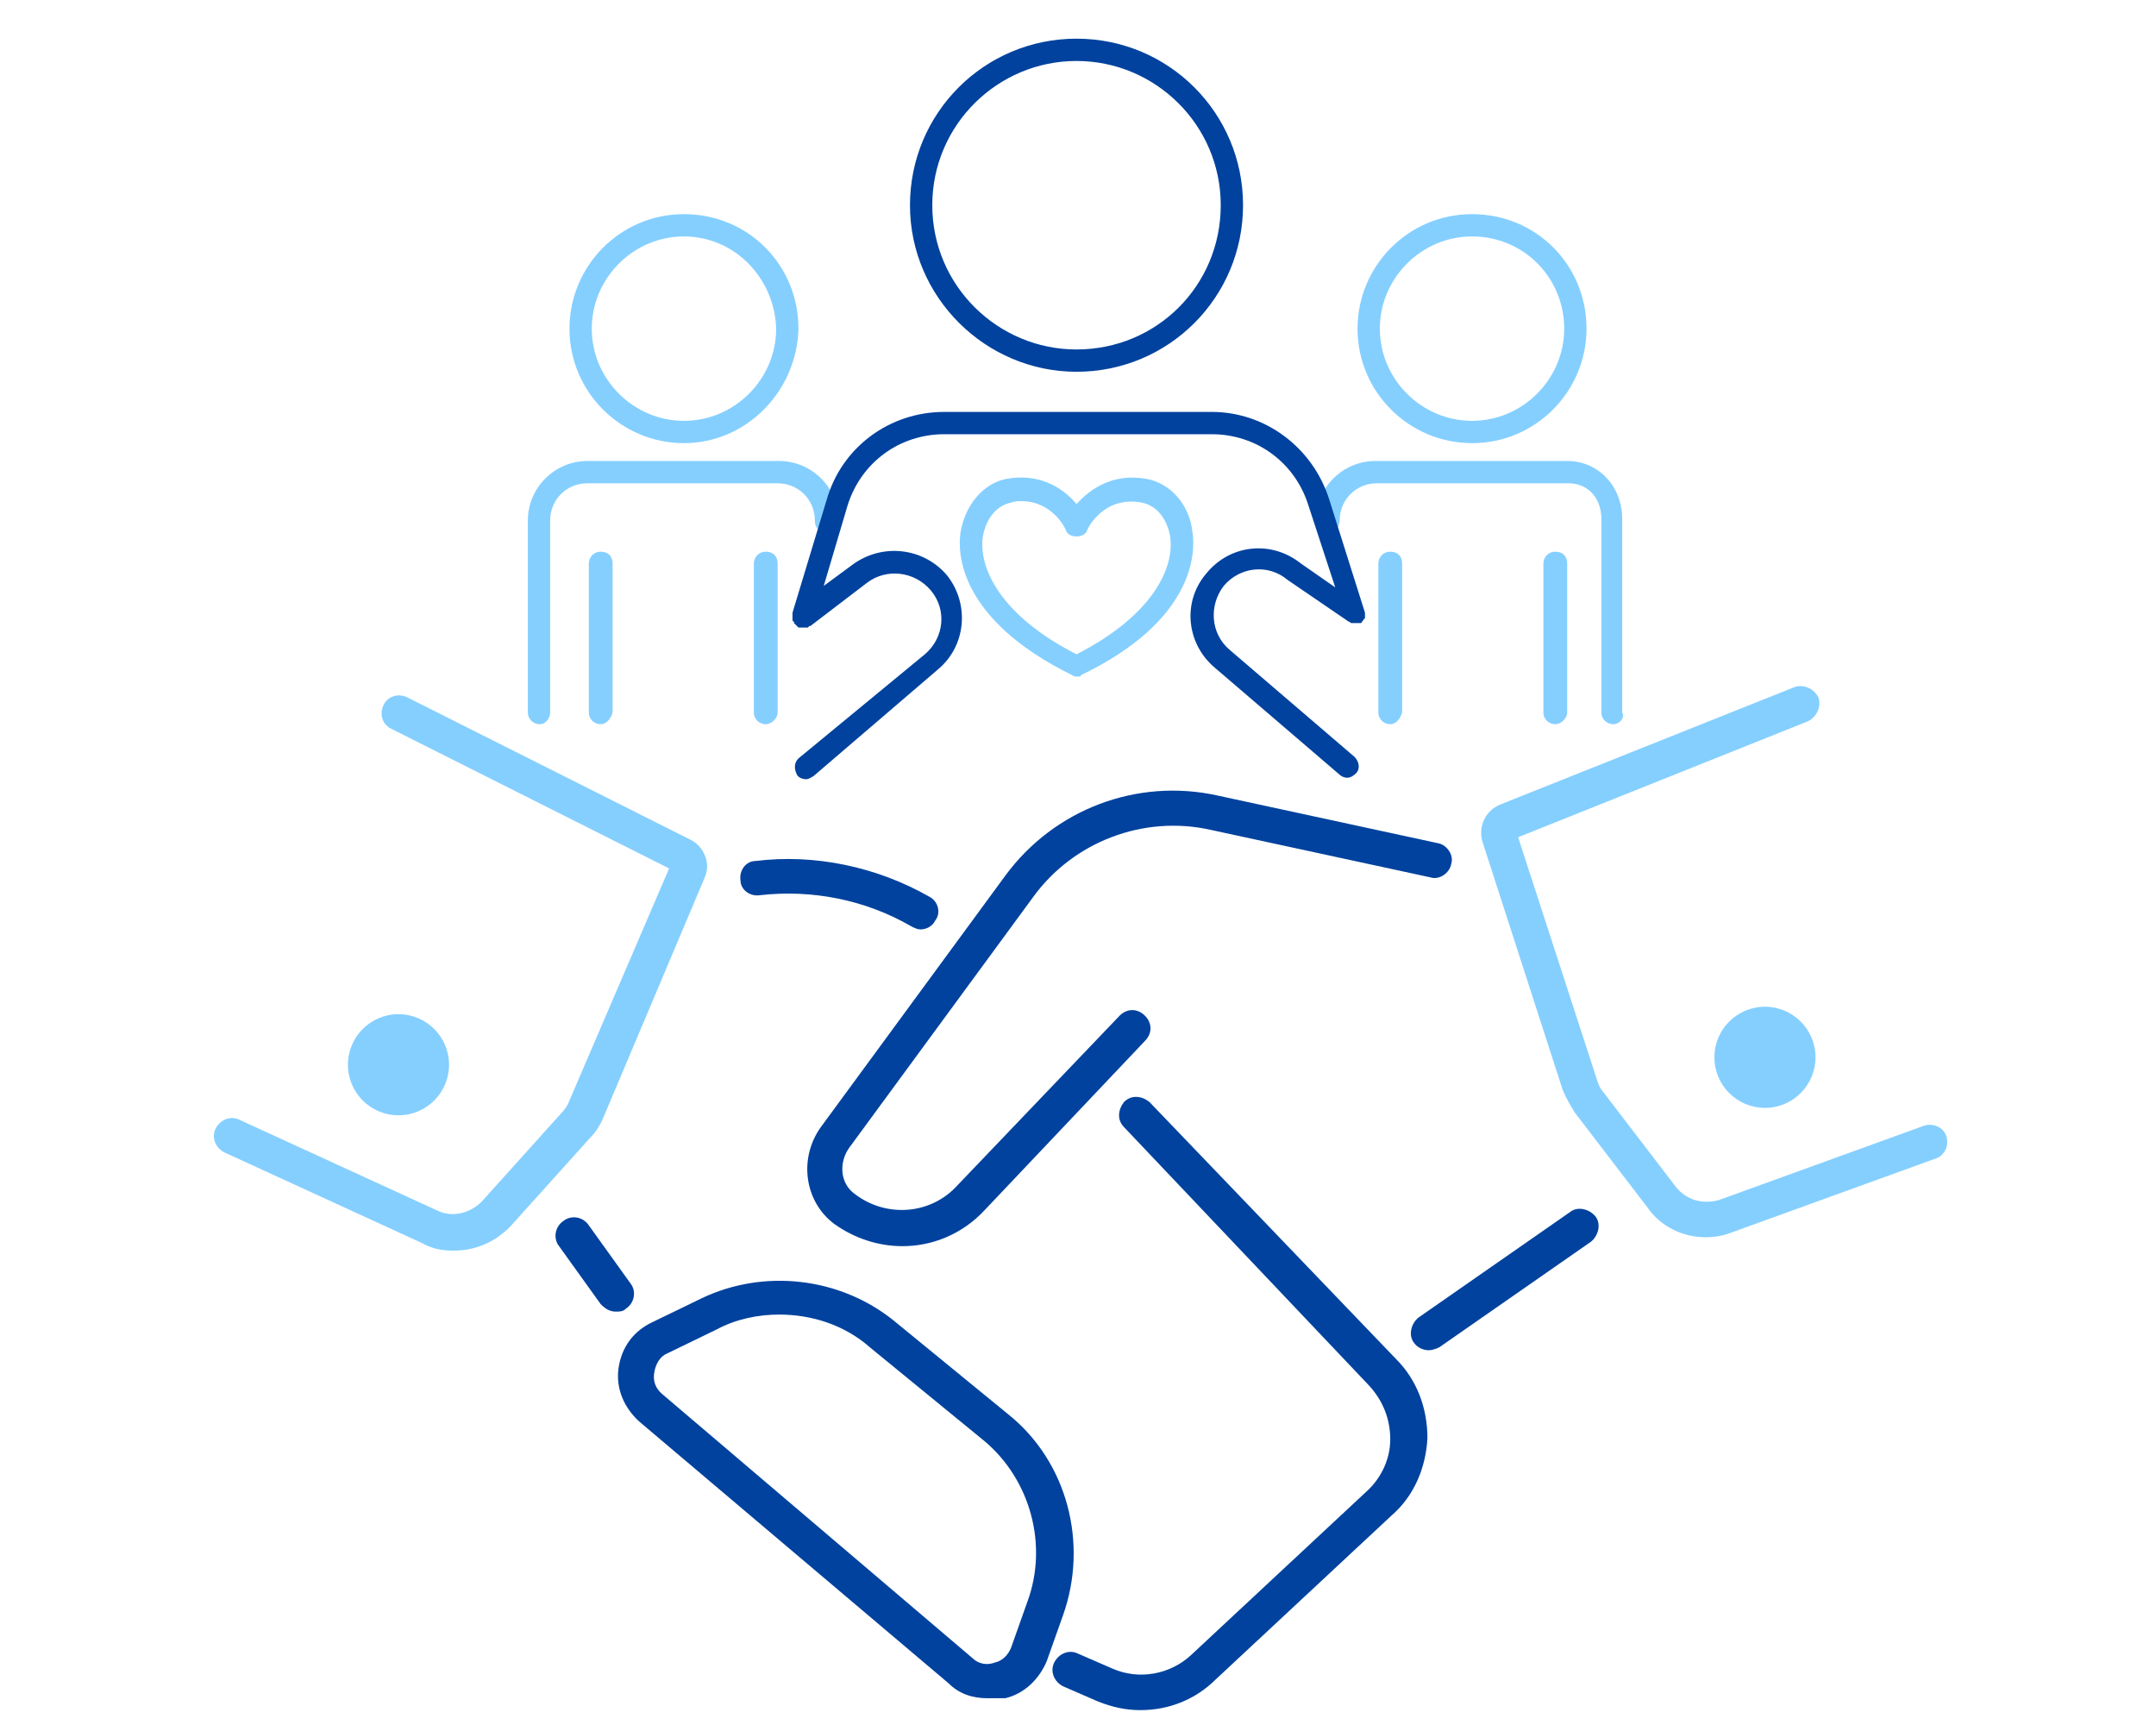
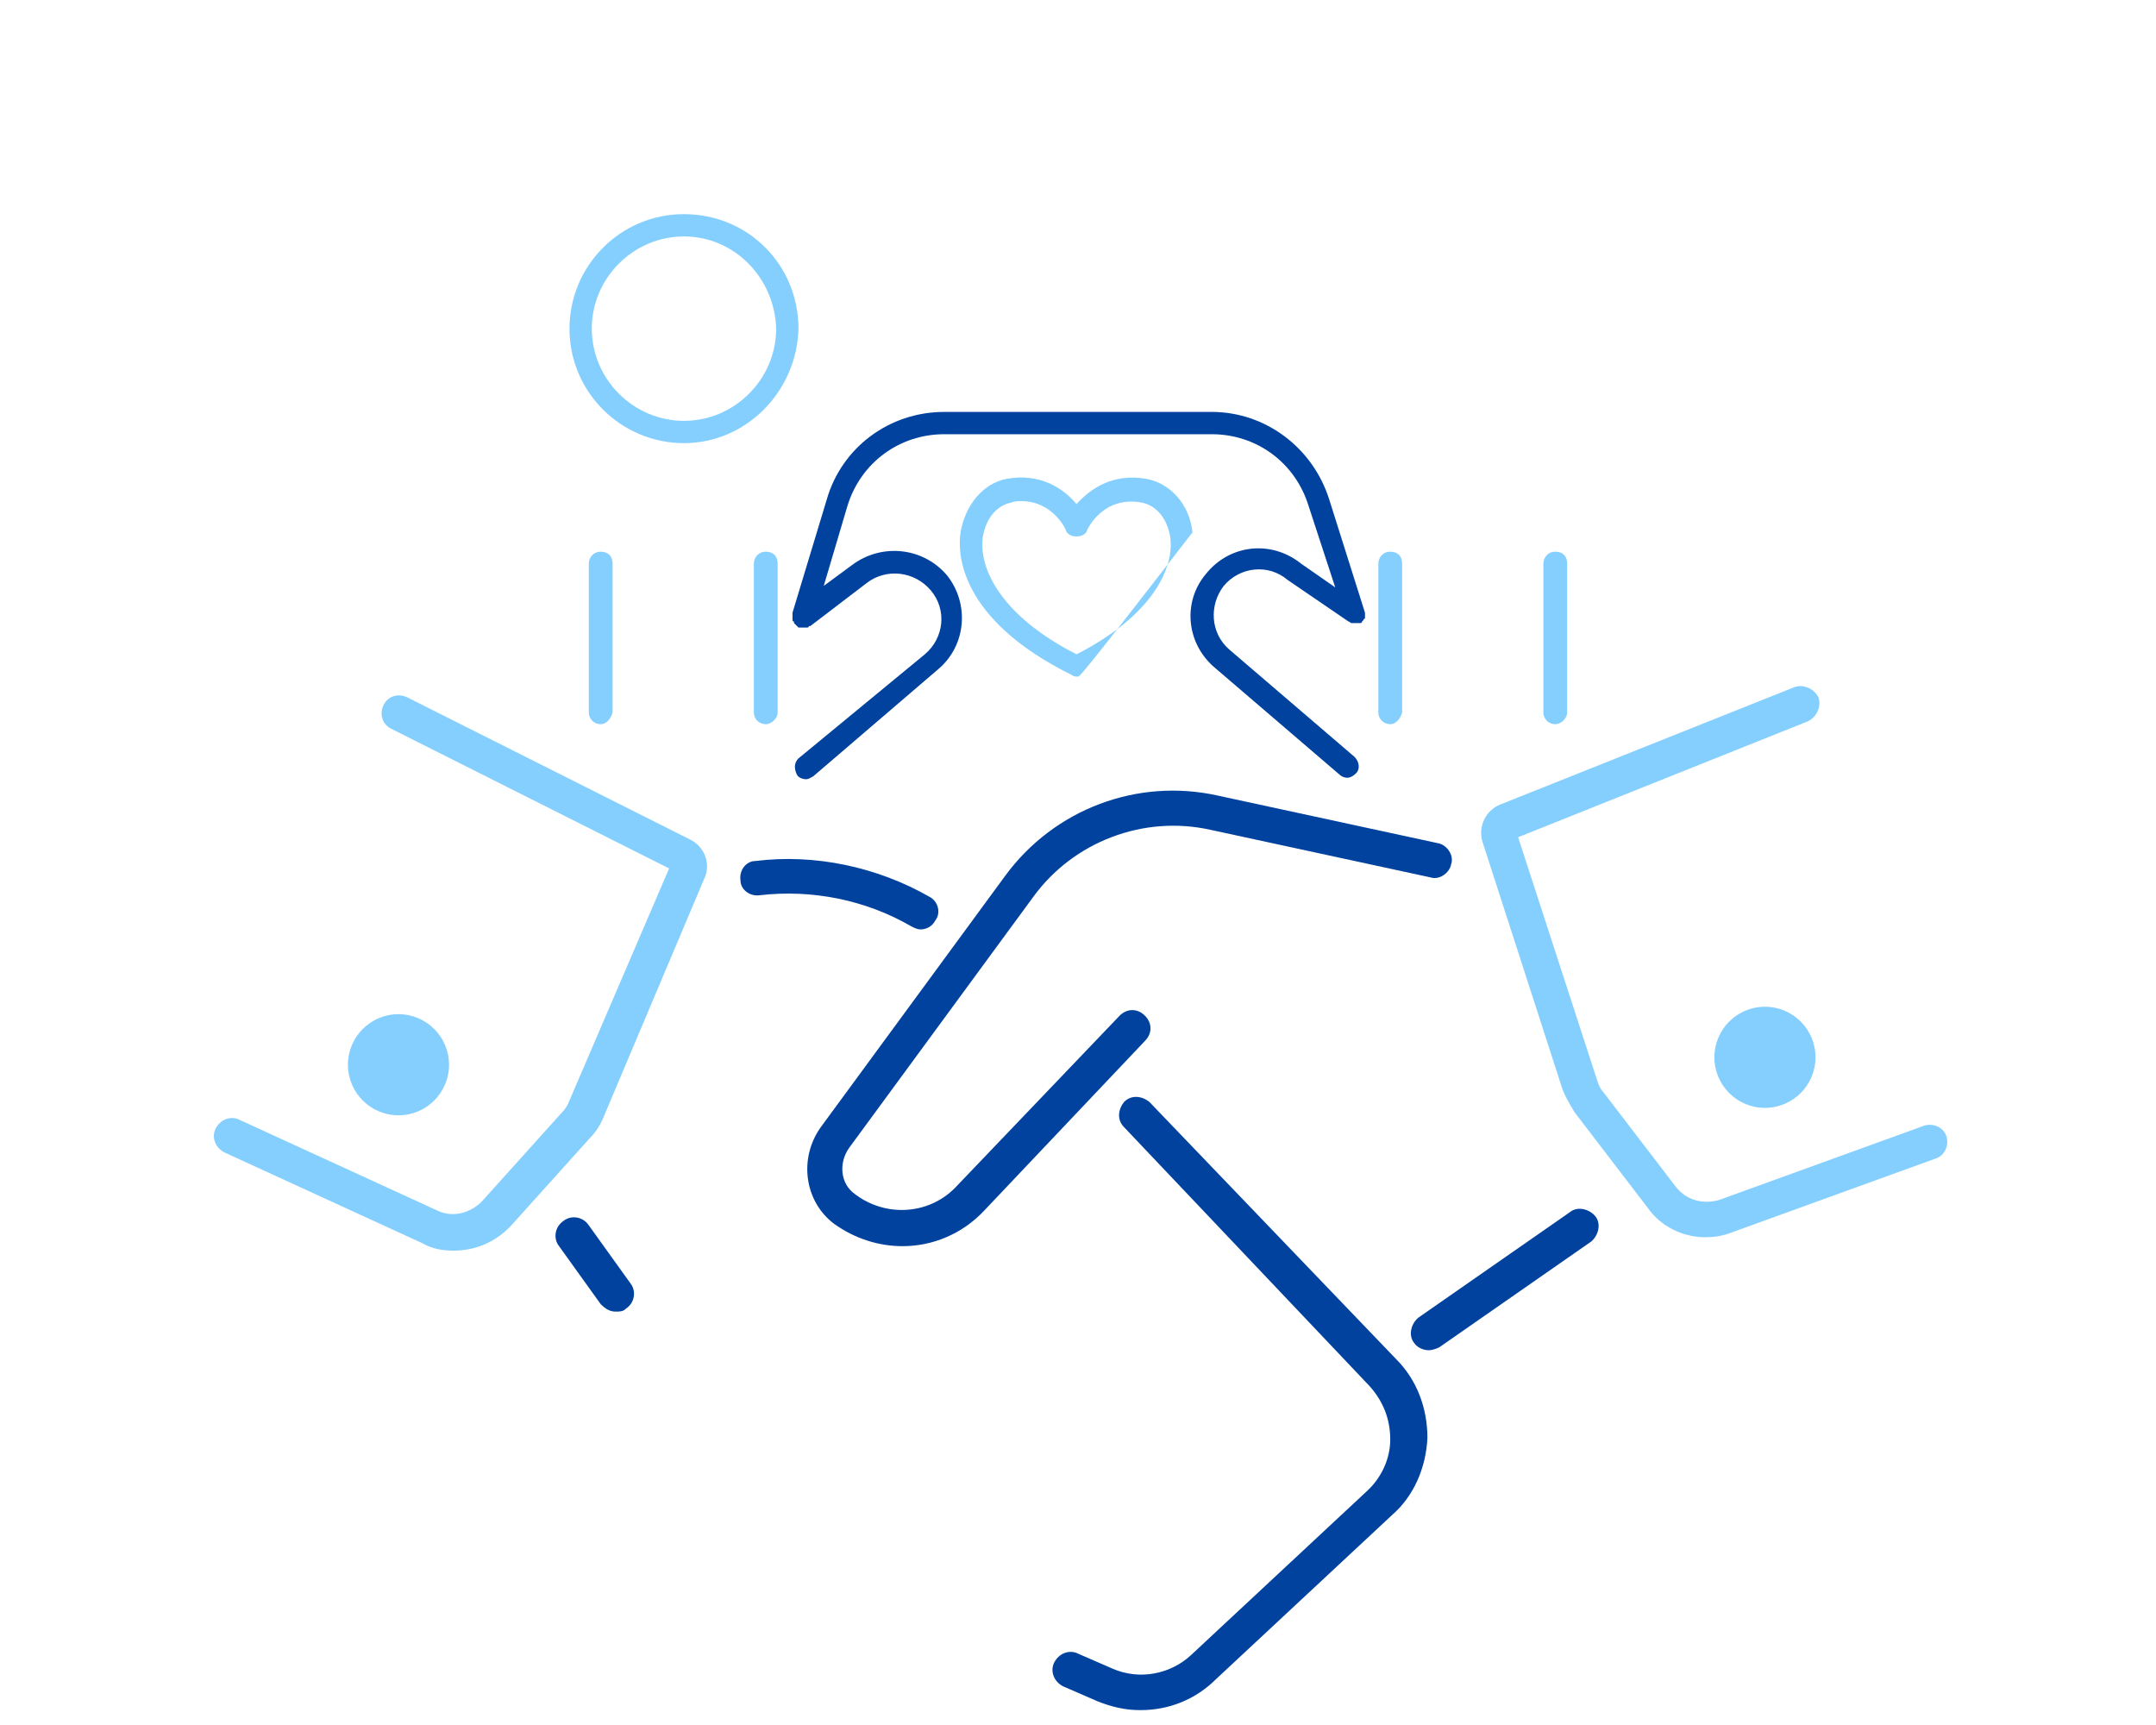
<svg xmlns="http://www.w3.org/2000/svg" version="1.1" id="Livello_1" x="0px" y="0px" viewBox="0 0 145 116" style="enable-background:new 0 0 145 116;" xml:space="preserve">
  <style type="text/css">
	.st0{fill:#85CFFF;}
	.st1{fill:#00429E;}
</style>
  <g>
    <g>
      <g>
        <g>
-           <path class="st0" d="M99,29.8c-4.2,0-7.7-3.4-7.7-7.7c0-4.2,3.4-7.7,7.7-7.7s7.7,3.4,7.7,7.7C106.7,26.3,103.3,29.8,99,29.8z       M99,15.9c-3.4,0-6.2,2.8-6.2,6.2c0,3.4,2.8,6.2,6.2,6.2s6.2-2.8,6.2-6.2C105.2,18.7,102.5,15.9,99,15.9z" />
-         </g>
+           </g>
        <g>
-           <path class="st0" d="M108.5,48.7c-0.4,0-0.8-0.3-0.8-0.8v-13c0-1.4-0.9-2.4-2.2-2.4H92.6c-1.4,0-2.5,1.1-2.5,2.5      c0,0.4-0.3,0.8-0.8,0.8s-0.8-0.3-0.8-0.8c0-2.2,1.8-4,4-4h12.9c2.1,0,3.7,1.7,3.7,3.9v13C109.3,48.3,108.9,48.7,108.5,48.7z" />
-         </g>
+           </g>
        <g>
          <path class="st0" d="M93.5,48.7c-0.4,0-0.8-0.3-0.8-0.8v-10c0-0.4,0.3-0.8,0.8-0.8s0.8,0.3,0.8,0.8v10      C94.2,48.3,93.9,48.7,93.5,48.7z" />
        </g>
        <g>
          <path class="st0" d="M104.6,48.7c-0.4,0-0.8-0.3-0.8-0.8v-10c0-0.4,0.3-0.8,0.8-0.8s0.8,0.3,0.8,0.8v10      C105.4,48.3,105,48.7,104.6,48.7z" />
        </g>
      </g>
    </g>
    <g>
      <g>
        <g>
          <path class="st0" d="M46,29.8c-4.2,0-7.7-3.4-7.7-7.7c0-4.2,3.4-7.7,7.7-7.7s7.7,3.4,7.7,7.7C53.6,26.3,50.2,29.8,46,29.8z       M46,15.9c-3.4,0-6.2,2.8-6.2,6.2c0,3.4,2.8,6.2,6.2,6.2s6.2-2.8,6.2-6.2C52.1,18.7,49.4,15.9,46,15.9z" />
        </g>
        <g>
-           <path class="st0" d="M36.3,48.7c-0.4,0-0.8-0.3-0.8-0.8V35c0-2.2,1.8-4,4-4h12.9c2.2,0,4,1.8,4,4c0,0.4-0.3,0.8-0.8,0.8      s-0.8-0.3-0.8-0.8c0-1.4-1.1-2.5-2.5-2.5H39.5c-1.4,0-2.5,1.1-2.5,2.5v12.9C37,48.3,36.7,48.7,36.3,48.7z" />
-         </g>
+           </g>
        <g>
          <path class="st0" d="M40.4,48.7c-0.4,0-0.8-0.3-0.8-0.8v-10c0-0.4,0.3-0.8,0.8-0.8s0.8,0.3,0.8,0.8v10      C41.1,48.3,40.8,48.7,40.4,48.7z" />
        </g>
        <g>
          <path class="st0" d="M51.5,48.7c-0.4,0-0.8-0.3-0.8-0.8v-10c0-0.4,0.3-0.8,0.8-0.8s0.8,0.3,0.8,0.8v10      C52.3,48.3,51.9,48.7,51.5,48.7z" />
        </g>
      </g>
    </g>
  </g>
  <g>
    <g>
      <path class="st1" d="M61.9,62.5c-0.2,0-0.4-0.1-0.6-0.2c-3.1-1.8-6.7-2.5-10.2-2.1c-0.7,0.1-1.3-0.4-1.3-1c-0.1-0.7,0.4-1.3,1-1.3    c4-0.5,8.2,0.4,11.7,2.4c0.6,0.3,0.8,1.1,0.4,1.6C62.7,62.3,62.3,62.5,61.9,62.5z" />
    </g>
    <g>
      <path class="st1" d="M41.4,88.2c-0.4,0-0.7-0.2-1-0.5l-2.8-3.9c-0.4-0.5-0.3-1.3,0.3-1.7c0.5-0.4,1.3-0.3,1.7,0.3l2.8,3.9    c0.4,0.5,0.3,1.3-0.3,1.7C41.9,88.2,41.7,88.2,41.4,88.2z" />
    </g>
    <g>
      <path class="st0" d="M30.5,84.1c-0.7,0-1.4-0.1-2.1-0.5l-13.3-6.1c-0.6-0.3-0.9-1-0.6-1.6c0.3-0.6,1-0.9,1.6-0.6l13.3,6.1    c1,0.5,2.2,0.2,3-0.6l5.4-6c0.2-0.2,0.4-0.5,0.5-0.8L45,58.4L26.3,49c-0.6-0.3-0.8-1-0.5-1.6s1-0.8,1.6-0.5l19.1,9.6    c0.9,0.5,1.3,1.6,0.9,2.5l-6.8,16.1c-0.2,0.5-0.5,1-0.9,1.4l-5.4,6C33.2,83.6,31.9,84.1,30.5,84.1z M45.3,58.6L45.3,58.6    L45.3,58.6z" />
    </g>
    <g>
      <circle class="st0" cx="26.8" cy="71.6" r="3.4" />
    </g>
    <g>
      <path class="st1" d="M60.7,83.8c-1.6,0-3.2-0.5-4.6-1.5c-2-1.5-2.4-4.4-0.9-6.5l12.4-16.9c3.3-4.5,8.9-6.6,14.3-5.4l14.8,3.2    c0.6,0.1,1.1,0.8,0.9,1.4c-0.1,0.6-0.8,1.1-1.4,0.9l-14.8-3.2c-4.5-1-9.2,0.8-11.9,4.5L57.1,77.2c-0.7,1-0.6,2.4,0.4,3.1    c2.1,1.6,5.1,1.4,6.9-0.6l10.9-11.4c0.5-0.5,1.2-0.5,1.7,0s0.5,1.2,0,1.7L66.2,81.4C64.7,83,62.7,83.8,60.7,83.8z" />
    </g>
    <g>
      <path class="st1" d="M96.1,90.8c-0.4,0-0.8-0.2-1-0.5c-0.4-0.5-0.2-1.3,0.3-1.7l10.2-7.1c0.5-0.4,1.3-0.2,1.7,0.3    c0.4,0.5,0.2,1.3-0.3,1.7l-10.2,7.1C96.6,90.7,96.3,90.8,96.1,90.8z" />
    </g>
    <g>
      <path class="st0" d="M114.7,83.2c-1.5,0-3-0.7-3.9-2l-4.9-6.4c-0.3-0.5-0.6-1-0.8-1.5l-5.4-16.7c-0.3-1,0.2-2.1,1.2-2.5l19.8-7.9    c0.6-0.2,1.3,0.1,1.6,0.7c0.2,0.6-0.1,1.3-0.7,1.6l-19.5,7.8l5.3,16.3c0.1,0.3,0.2,0.6,0.4,0.8l4.9,6.4c0.7,0.9,1.8,1.2,2.9,0.9    l13.8-5c0.6-0.2,1.3,0.1,1.5,0.7s-0.1,1.3-0.7,1.5l-13.8,5C115.9,83.1,115.3,83.2,114.7,83.2z" />
    </g>
    <g>
      <circle class="st0" cx="118.7" cy="71.1" r="3.4" />
    </g>
    <g>
      <path class="st1" d="M76.7,115c-1,0-1.9-0.2-2.9-0.6l-2.3-1c-0.6-0.3-0.9-1-0.6-1.6s1-0.9,1.6-0.6l2.3,1c1.8,0.8,3.9,0.4,5.3-0.9    l11.8-11c1-0.9,1.6-2.2,1.6-3.5c0-1.4-0.5-2.6-1.4-3.6L75.6,75.8c-0.5-0.5-0.4-1.2,0-1.7c0.5-0.5,1.2-0.4,1.7,0l16.6,17.3    c1.4,1.4,2.1,3.3,2.1,5.3c-0.1,2-0.9,3.9-2.4,5.2l-11.8,11C80.4,114.3,78.6,115,76.7,115z" />
    </g>
    <g>
-       <path class="st1" d="M66.4,114.2c-1,0-1.9-0.3-2.6-1L43,95.6c-1-0.9-1.6-2.2-1.4-3.6c0.2-1.4,1-2.5,2.3-3.1l3.3-1.6    c4.2-2,9.3-1.4,12.9,1.5l7.7,6.3c4,3.2,5.4,8.7,3.7,13.5l-1.1,3.1c-0.5,1.2-1.5,2.2-2.8,2.5C67.1,114.2,66.8,114.2,66.4,114.2z     M52.4,88.4c-1.4,0-2.9,0.3-4.2,1L44.9,91c-0.5,0.2-0.8,0.7-0.9,1.3c-0.1,0.6,0.1,1.1,0.6,1.5l20.8,17.7c0.4,0.4,1,0.5,1.5,0.3    c0.5-0.1,0.9-0.5,1.1-1l1.1-3.1c1.4-3.8,0.2-8.2-2.9-10.8l-7.7-6.3C56.8,89.1,54.6,88.4,52.4,88.4z" />
-     </g>
+       </g>
  </g>
  <g>
    <g>
-       <path class="st0" d="M72.5,45.5c-0.1,0-0.3,0-0.4-0.1c-7.7-3.8-7.7-8.3-7.5-9.6c0.3-1.8,1.5-3.3,3.1-3.6c2.2-0.4,3.8,0.6,4.7,1.7    c0.9-1,2.4-2.1,4.7-1.7c1.6,0.3,2.9,1.7,3.1,3.6c0.2,1.3,0.2,5.9-7.5,9.6C72.7,45.5,72.6,45.5,72.5,45.5z M68.7,33.7    c-0.2,0-0.5,0-0.7,0.1c-1,0.2-1.7,1.1-1.9,2.3c-0.3,2.1,1.2,5.3,6.3,7.9c5.1-2.6,6.6-5.8,6.3-7.9c-0.2-1.2-0.9-2.1-1.9-2.3    c-2.6-0.5-3.7,1.8-3.7,1.9c-0.2,0.5-1.2,0.5-1.4,0C71.7,35.6,70.8,33.7,68.7,33.7z" />
+       <path class="st0" d="M72.5,45.5c-0.1,0-0.3,0-0.4-0.1c-7.7-3.8-7.7-8.3-7.5-9.6c0.3-1.8,1.5-3.3,3.1-3.6c2.2-0.4,3.8,0.6,4.7,1.7    c0.9-1,2.4-2.1,4.7-1.7c1.6,0.3,2.9,1.7,3.1,3.6C72.7,45.5,72.6,45.5,72.5,45.5z M68.7,33.7    c-0.2,0-0.5,0-0.7,0.1c-1,0.2-1.7,1.1-1.9,2.3c-0.3,2.1,1.2,5.3,6.3,7.9c5.1-2.6,6.6-5.8,6.3-7.9c-0.2-1.2-0.9-2.1-1.9-2.3    c-2.6-0.5-3.7,1.8-3.7,1.9c-0.2,0.5-1.2,0.5-1.4,0C71.7,35.6,70.8,33.7,68.7,33.7z" />
    </g>
    <g>
-       <path class="st1" d="M72.4,25c6.2,0,11.2-5,11.2-11.2s-5-11.2-11.2-11.2c-6.2,0-11.2,5-11.2,11.2S66.3,25,72.4,25z M72.4,4.1    c5.3,0,9.7,4.3,9.7,9.7s-4.3,9.7-9.7,9.7c-5.3,0-9.7-4.3-9.7-9.7S67.1,4.1,72.4,4.1z" />
      <path class="st1" d="M91.7,41.7c0,0,0-0.1,0.1-0.1c0,0,0-0.1,0-0.1c0,0,0-0.1,0-0.1c0-0.1,0-0.1,0-0.2c0,0,0,0,0,0l-2.4-7.6    c-1.1-3.5-4.3-5.9-7.9-5.9h-18c-3.7,0-6.9,2.4-7.9,5.9l-2.3,7.6c0,0,0,0,0,0.1c0,0.1,0,0.1,0,0.2c0,0,0,0.1,0,0.1c0,0,0,0.1,0,0.1    c0,0,0,0.1,0.1,0.1c0,0,0,0,0,0.1c0,0,0,0,0.1,0.1c0,0,0.1,0.1,0.1,0.1c0,0,0.1,0.1,0.1,0.1c0,0,0,0,0.1,0c0,0,0,0,0.1,0    c0.1,0,0.1,0,0.2,0c0,0,0.1,0,0.1,0c0,0,0.1,0,0.1,0c0,0,0.1,0,0.1-0.1c0,0,0,0,0.1,0l3.8-2.9c1.3-1,3.2-0.8,4.3,0.5    c1.1,1.3,0.9,3.2-0.4,4.3L53.7,51c-0.3,0.3-0.3,0.7-0.1,1.1c0.1,0.2,0.4,0.3,0.6,0.3c0.2,0,0.3-0.1,0.5-0.2l8.4-7.2    c1.9-1.6,2.1-4.4,0.6-6.3c-1.6-1.9-4.4-2.2-6.4-0.7l-1.9,1.4l1.6-5.4c0.9-2.9,3.5-4.8,6.5-4.8h18c3,0,5.6,1.9,6.5,4.8l1.8,5.5    l-2.3-1.6c-2-1.6-4.8-1.3-6.4,0.7c-1.6,1.9-1.3,4.7,0.6,6.3l8.4,7.2c0.1,0.1,0.3,0.2,0.5,0.2c0.2,0,0.4-0.1,0.6-0.3    c0.3-0.3,0.2-0.8-0.1-1.1l-8.4-7.2c-1.3-1.1-1.4-3-0.4-4.3c1.1-1.3,3-1.5,4.3-0.4l4.1,2.8c0,0,0,0,0,0c0.1,0,0.1,0.1,0.2,0.1    c0,0,0.1,0,0.1,0c0,0,0.1,0,0.1,0c0,0,0.1,0,0.1,0c0,0,0.1,0,0.1,0c0,0,0,0,0.1,0c0,0,0.1,0,0.1,0c0,0,0.1,0,0.1-0.1    c0,0,0.1-0.1,0.1-0.1C91.7,41.7,91.7,41.7,91.7,41.7C91.7,41.7,91.7,41.7,91.7,41.7z" />
    </g>
  </g>
</svg>